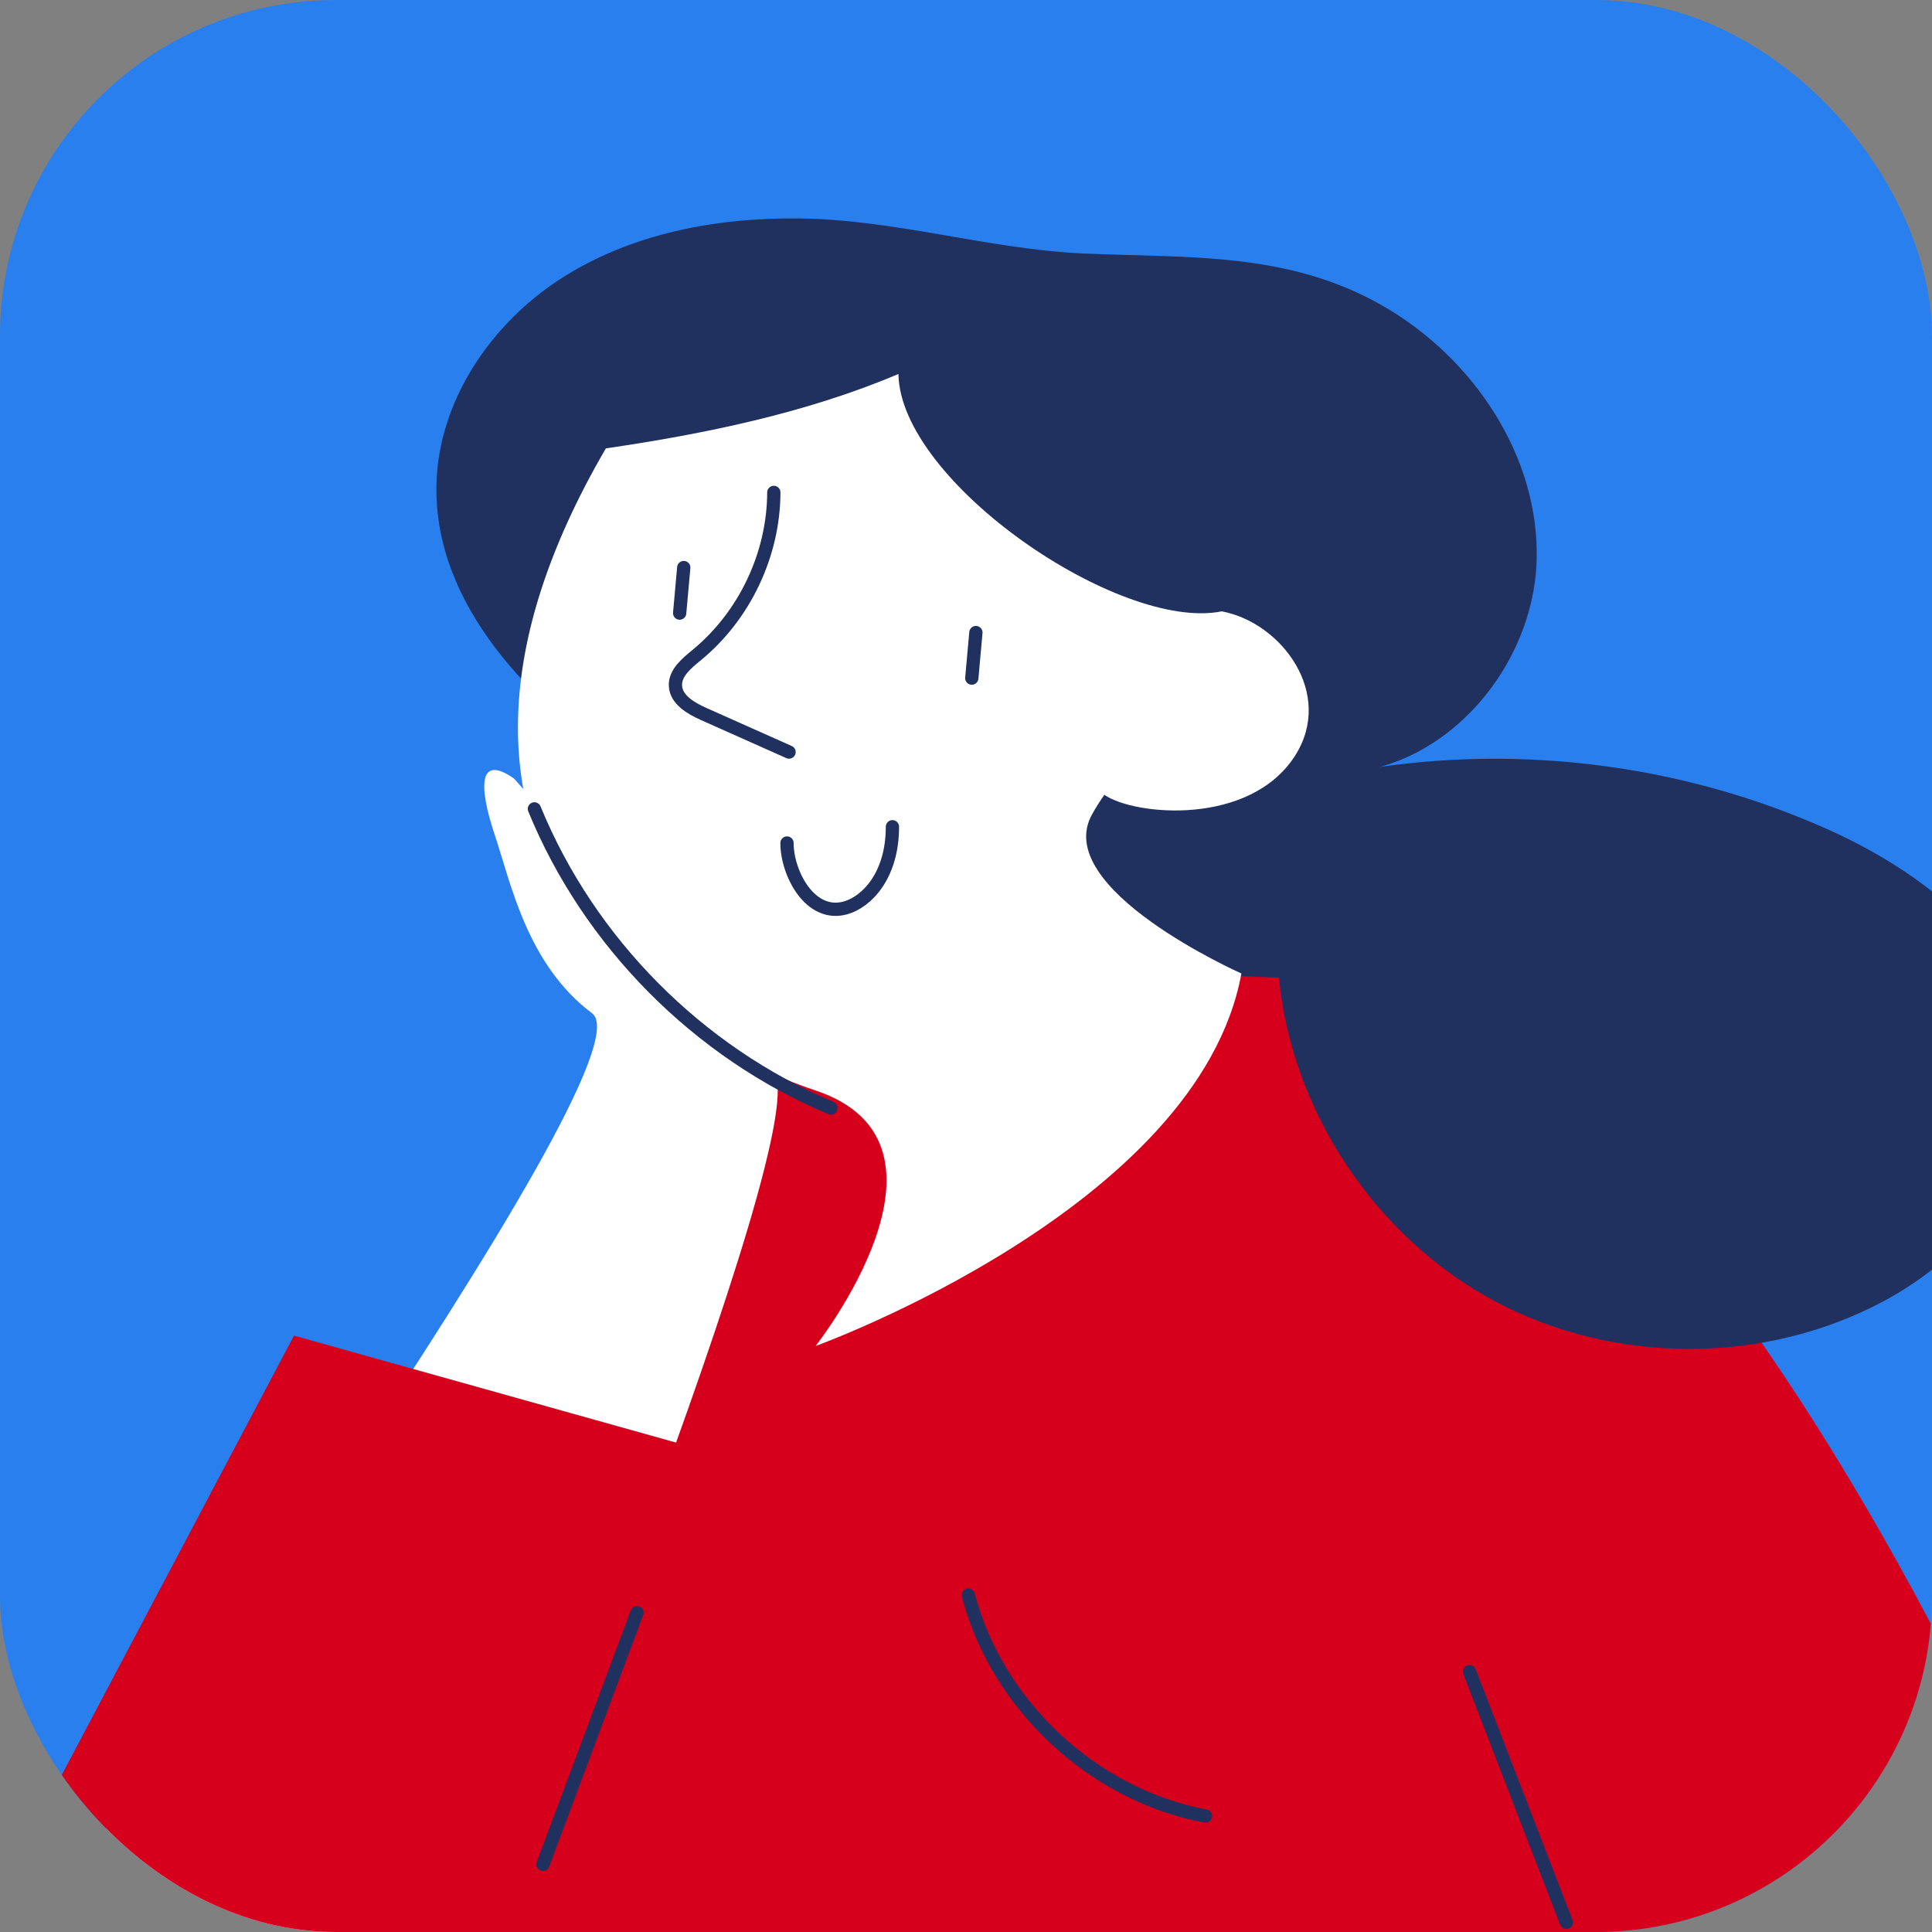
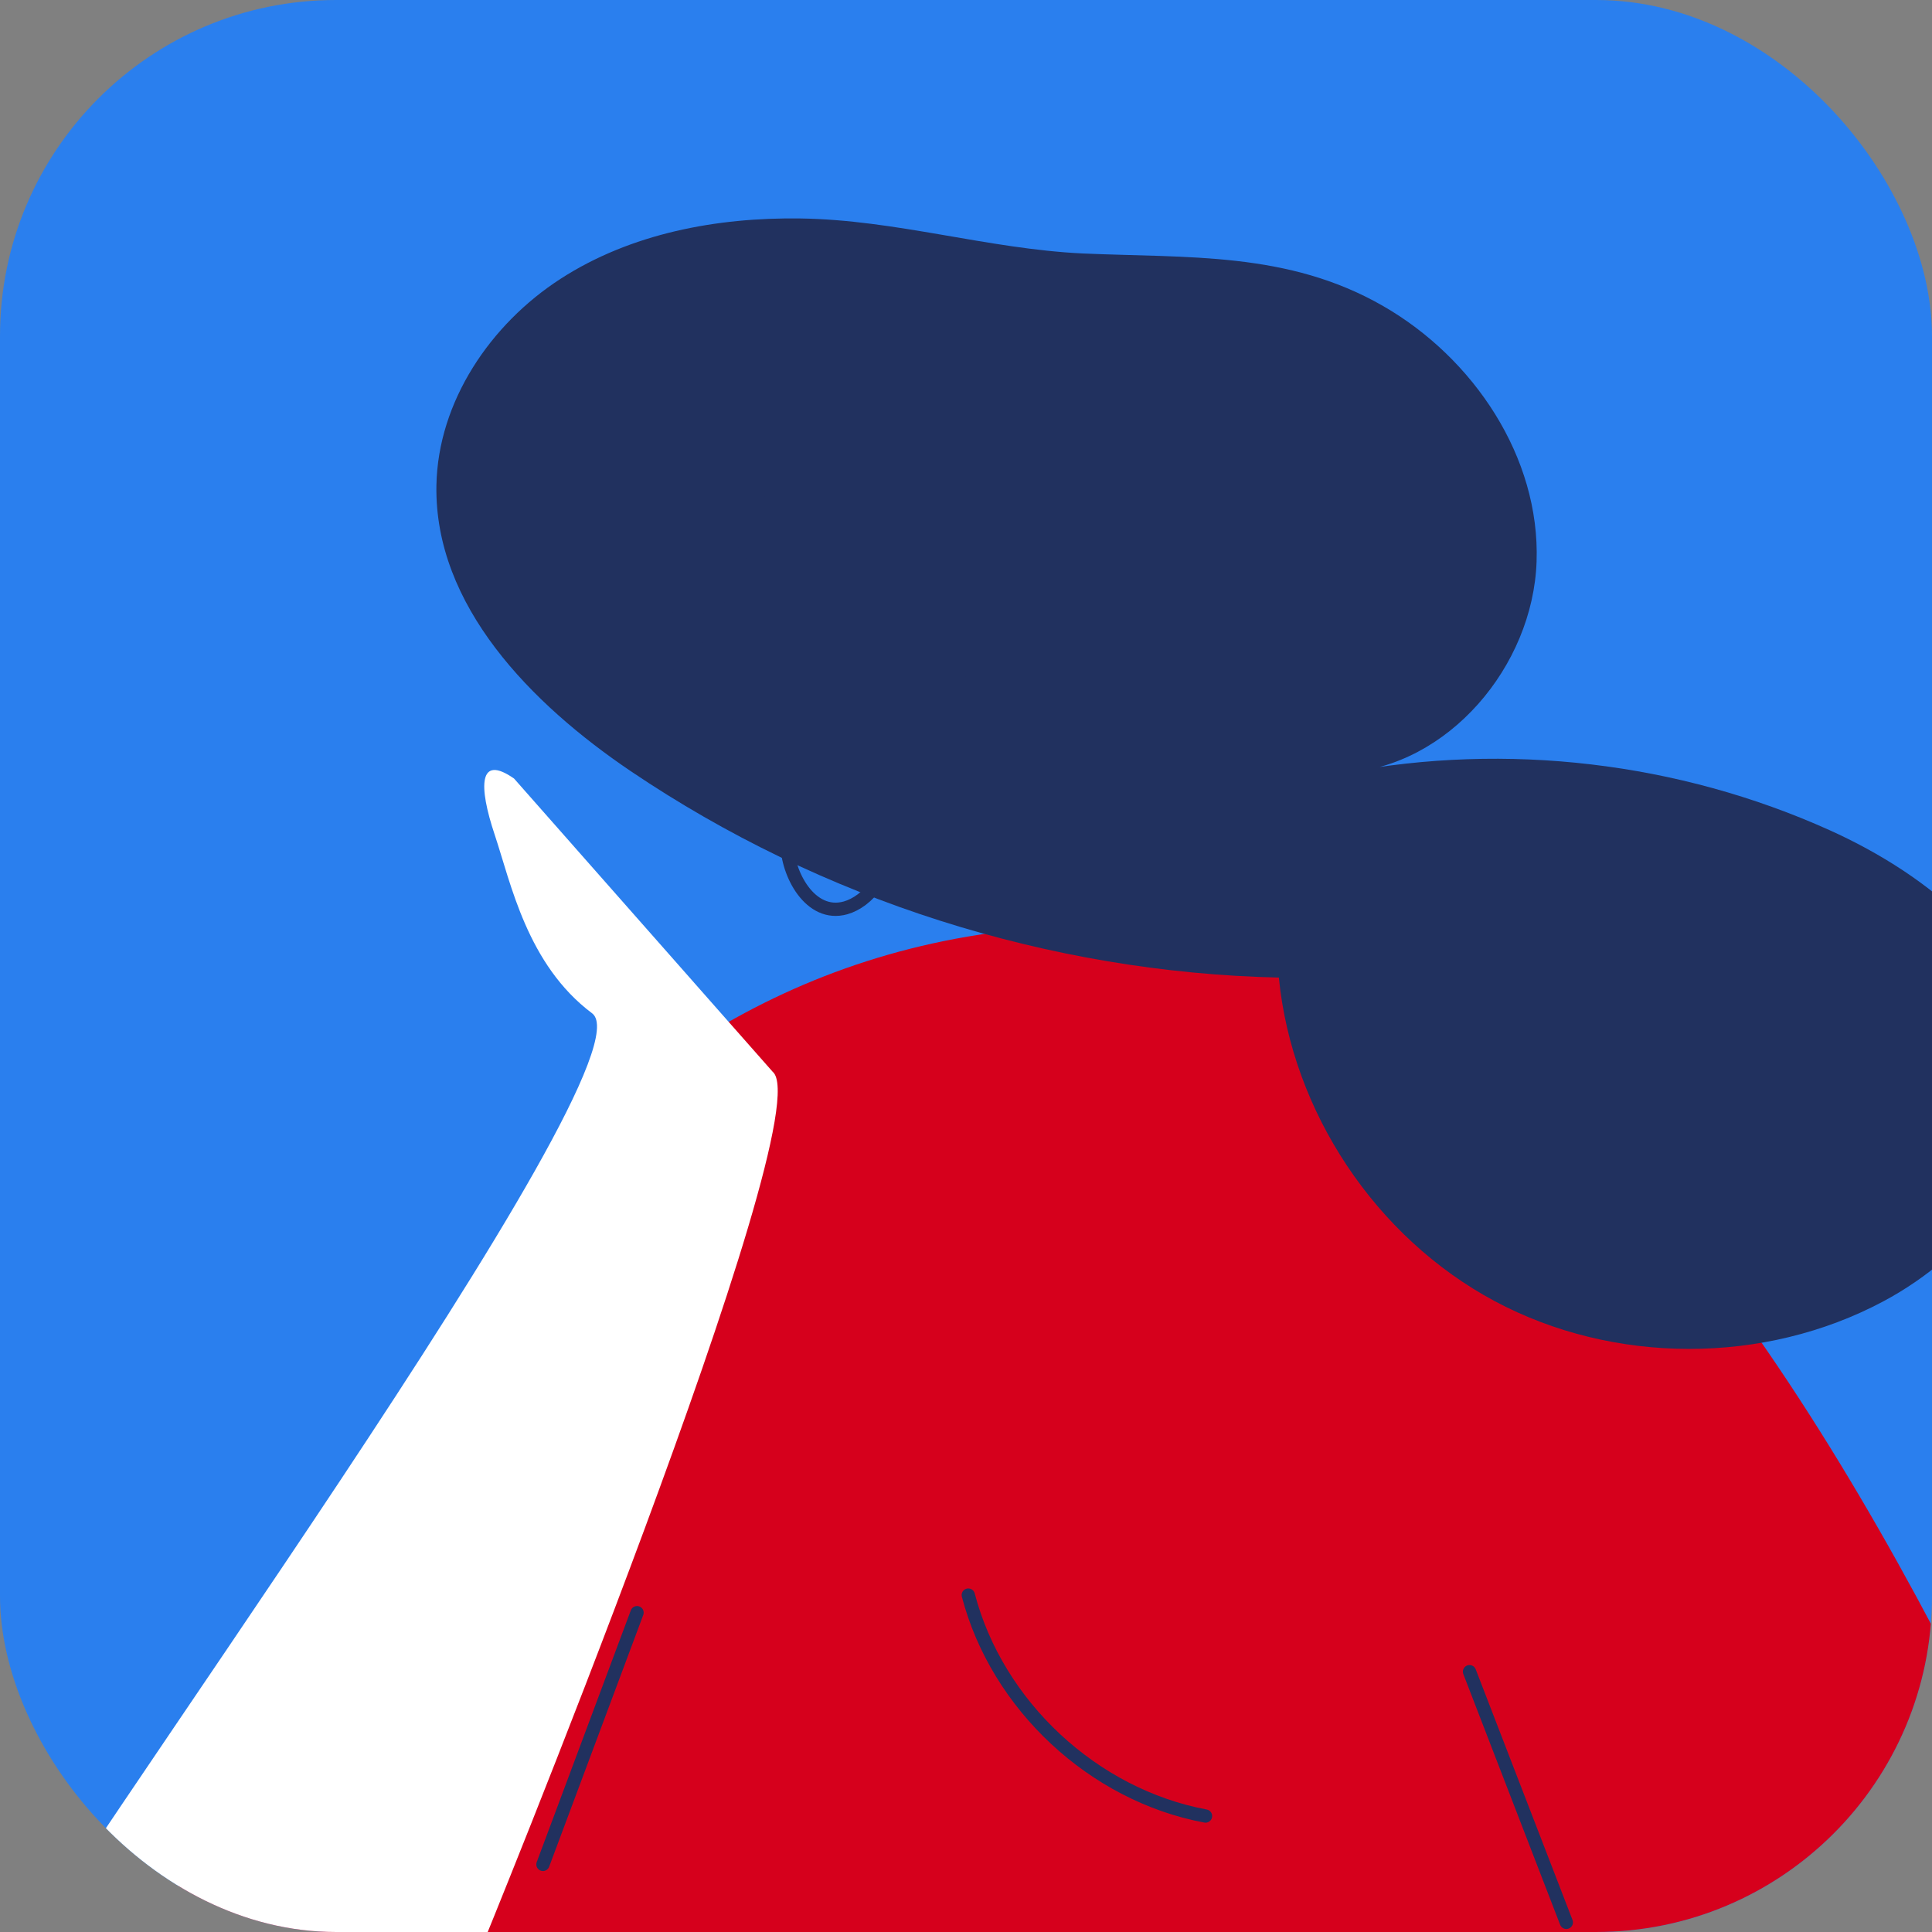
<svg xmlns="http://www.w3.org/2000/svg" width="115" height="115" viewBox="0 0 115 115" fill="none">
  <rect x="0" y="0" width="115" height="115" fill="#808080" stroke="none" />
  <g clip-path="url(#clip0_6068_9344)">
    <rect width="115" height="115" rx="20" fill="#2A7FEE" />
    <path d="M25.612 81.523C28.497 76.991 31.444 72.432 34.085 67.725C43.856 58.555 57.218 52.794 75.339 55.967C109.926 62.033 135.238 145.815 135.238 145.815L121.266 142.869L9.426 117.74C9.993 114.733 11.544 107.533 14.682 99.052C18.264 93.177 21.917 87.337 25.612 81.523Z" fill="#D6001C" />
    <path d="M30.599 46.343C28.48 44.862 28.48 46.797 29.448 49.691C30.416 52.593 31.383 57.422 35.245 60.316C39.106 63.21 3.37 111.769 -0.5 119.5L28.48 116.353C28.48 116.353 49.008 66.295 45.991 63.794" fill="white" />
    <path d="M82.329 18.216C87.715 21.31 91.682 27.22 91.463 33.435C91.246 39.65 86.216 45.629 80.011 46.004C89.685 44.164 99.918 45.367 108.897 49.412C114.876 52.105 120.82 56.908 121.265 63.454C121.665 69.338 117.316 74.681 112.104 77.461C105.017 81.244 96.04 81.235 88.961 77.444C81.885 73.652 76.906 66.182 76.122 58.189C62.447 57.884 48.884 53.561 37.553 45.908C31.617 41.898 25.846 36.041 25.977 28.885C26.073 23.908 29.185 19.297 33.369 16.595C37.553 13.893 42.661 12.934 47.638 13.004C53.329 13.082 58.786 14.817 64.442 15.087C70.727 15.366 76.663 14.956 82.329 18.216Z" fill="#21315F" />
-     <path d="M36.064 26.689C41.912 25.834 47.997 24.588 53.478 22.261C53.574 28.676 66.632 37.619 72.724 36.39C76.28 37.052 79.454 41.297 77.075 45.002C74.39 49.168 67.582 48.567 65.734 47.312C65.455 47.712 65.212 48.096 65.02 48.445C62.483 52.881 73.892 57.945 73.892 57.945C71.356 71.883 48.546 80.12 48.546 80.12C48.546 80.12 58.046 68.083 48.546 64.91C39.69 61.964 22.03 50.763 36.064 26.689Z" fill="white" />
    <path d="M53.121 49.211C53.121 52.113 51.596 53.682 50.331 54.04C48.223 54.632 46.845 51.983 46.845 50.178" stroke="#21315F" stroke-width="0.79" stroke-miterlimit="10" stroke-linecap="round" stroke-linejoin="round" />
    <path d="M58.089 37.652C58.011 38.559 57.923 39.465 57.845 40.363" stroke="#21315F" stroke-width="0.79" stroke-miterlimit="10" stroke-linecap="round" stroke-linejoin="round" />
    <path d="M40.7 33.783C40.621 34.69 40.534 35.596 40.456 36.494" stroke="#21315F" stroke-width="0.79" stroke-miterlimit="10" stroke-linecap="round" stroke-linejoin="round" />
-     <path d="M21.238 119.736C23.172 121.671 30.895 118.768 35.733 121.671C38.251 123.179 54.952 127.58 70.354 131.442L70.546 131.494L97.558 137.56V115.883C97.558 115.883 44.423 110.087 37.659 111.054C35.148 111.412 31.871 113.669 28.96 114.916C24.053 117.007 20.017 118.515 21.238 119.736Z" fill="#D6001C" />
    <path d="M71.757 108.098C65.088 106.852 59.353 101.517 57.636 94.945" stroke="#21315F" stroke-width="0.79" stroke-miterlimit="10" stroke-linecap="round" stroke-linejoin="round" />
    <path d="M93.234 114.427C91.315 109.45 89.39 104.482 87.471 99.505" stroke="#21315F" stroke-width="0.79" stroke-miterlimit="10" stroke-linecap="round" stroke-linejoin="round" />
-     <path d="M46.061 29.311C46.052 32.999 44.318 36.651 41.477 38.987C40.883 39.475 40.177 40.041 40.204 40.809C40.238 41.654 41.127 42.16 41.903 42.508C43.594 43.258 45.285 44.016 46.967 44.766" stroke="#21315F" stroke-width="0.79" stroke-miterlimit="10" stroke-linecap="round" stroke-linejoin="round" />
-     <path d="M49.46 65.955C41.555 62.634 35.061 56.088 31.81 48.148" stroke="#21315F" stroke-width="0.79" stroke-miterlimit="10" stroke-linecap="round" stroke-linejoin="round" />
-     <path d="M42.5 86.5L17.5 79.5L-1.47 115.387L33 125L42.5 86.5Z" fill="#D6001C" />
+     <path d="M46.061 29.311C40.883 39.475 40.177 40.041 40.204 40.809C40.238 41.654 41.127 42.16 41.903 42.508C43.594 43.258 45.285 44.016 46.967 44.766" stroke="#21315F" stroke-width="0.79" stroke-miterlimit="10" stroke-linecap="round" stroke-linejoin="round" />
    <path d="M32.318 110.976C34.189 105.981 36.049 100.987 37.919 95.992" stroke="#21315F" stroke-width="0.79" stroke-miterlimit="10" stroke-linecap="round" stroke-linejoin="round" />
  </g>
  <defs>
    <clipPath id="clip0_6068_9344">
      <rect width="115" height="115" rx="20" fill="white" />
    </clipPath>
  </defs>
</svg>